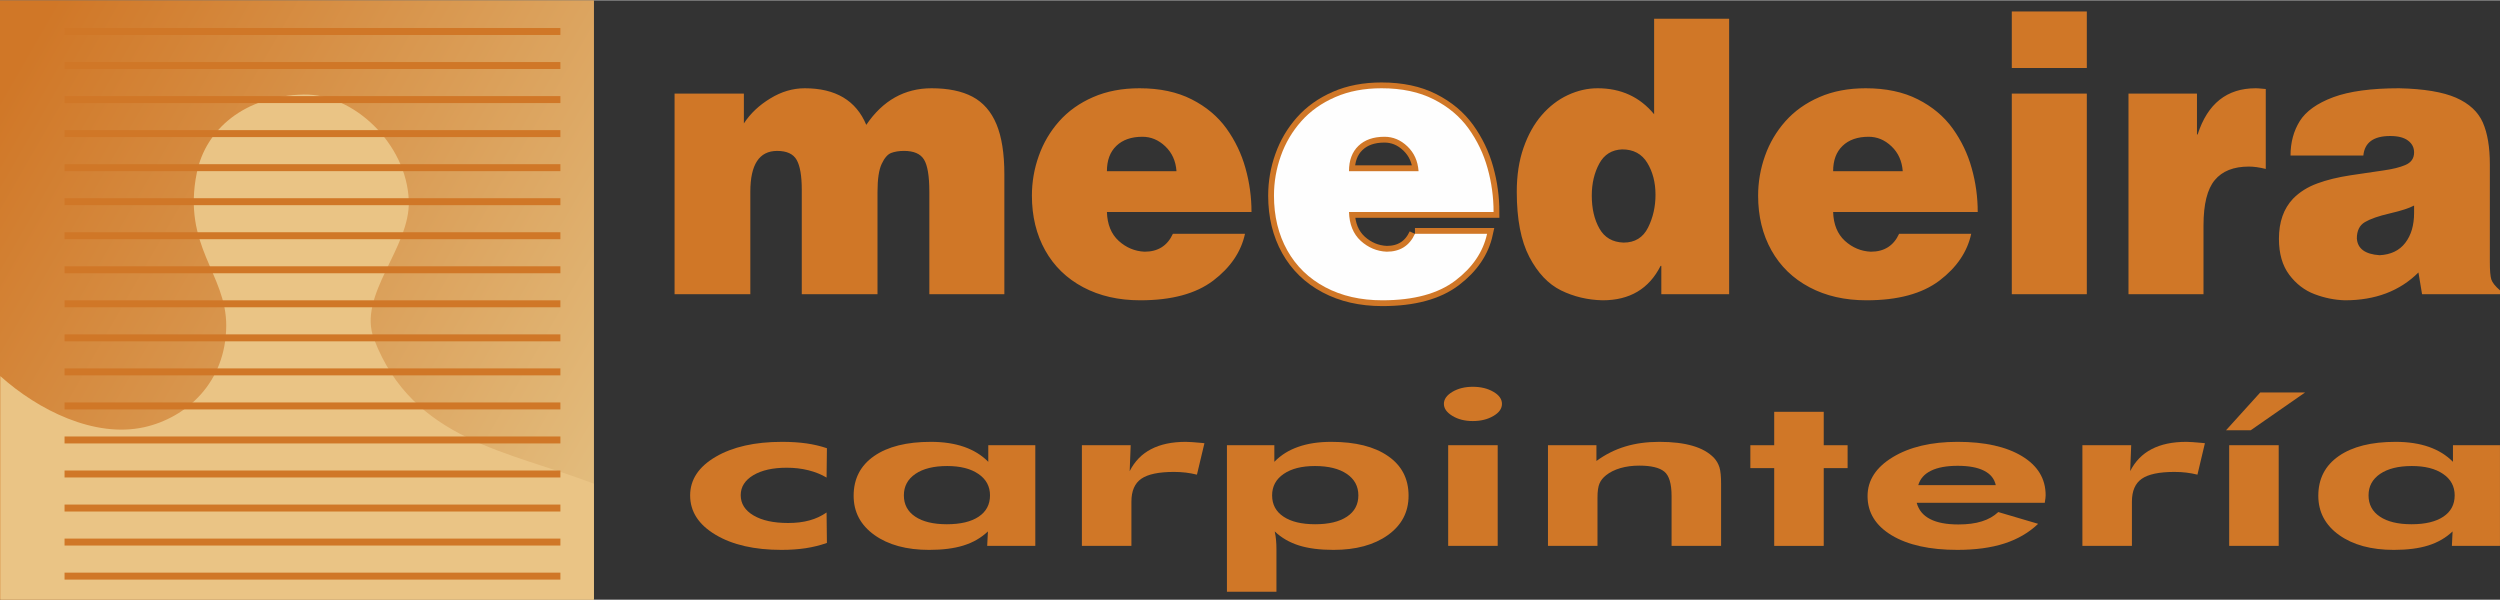
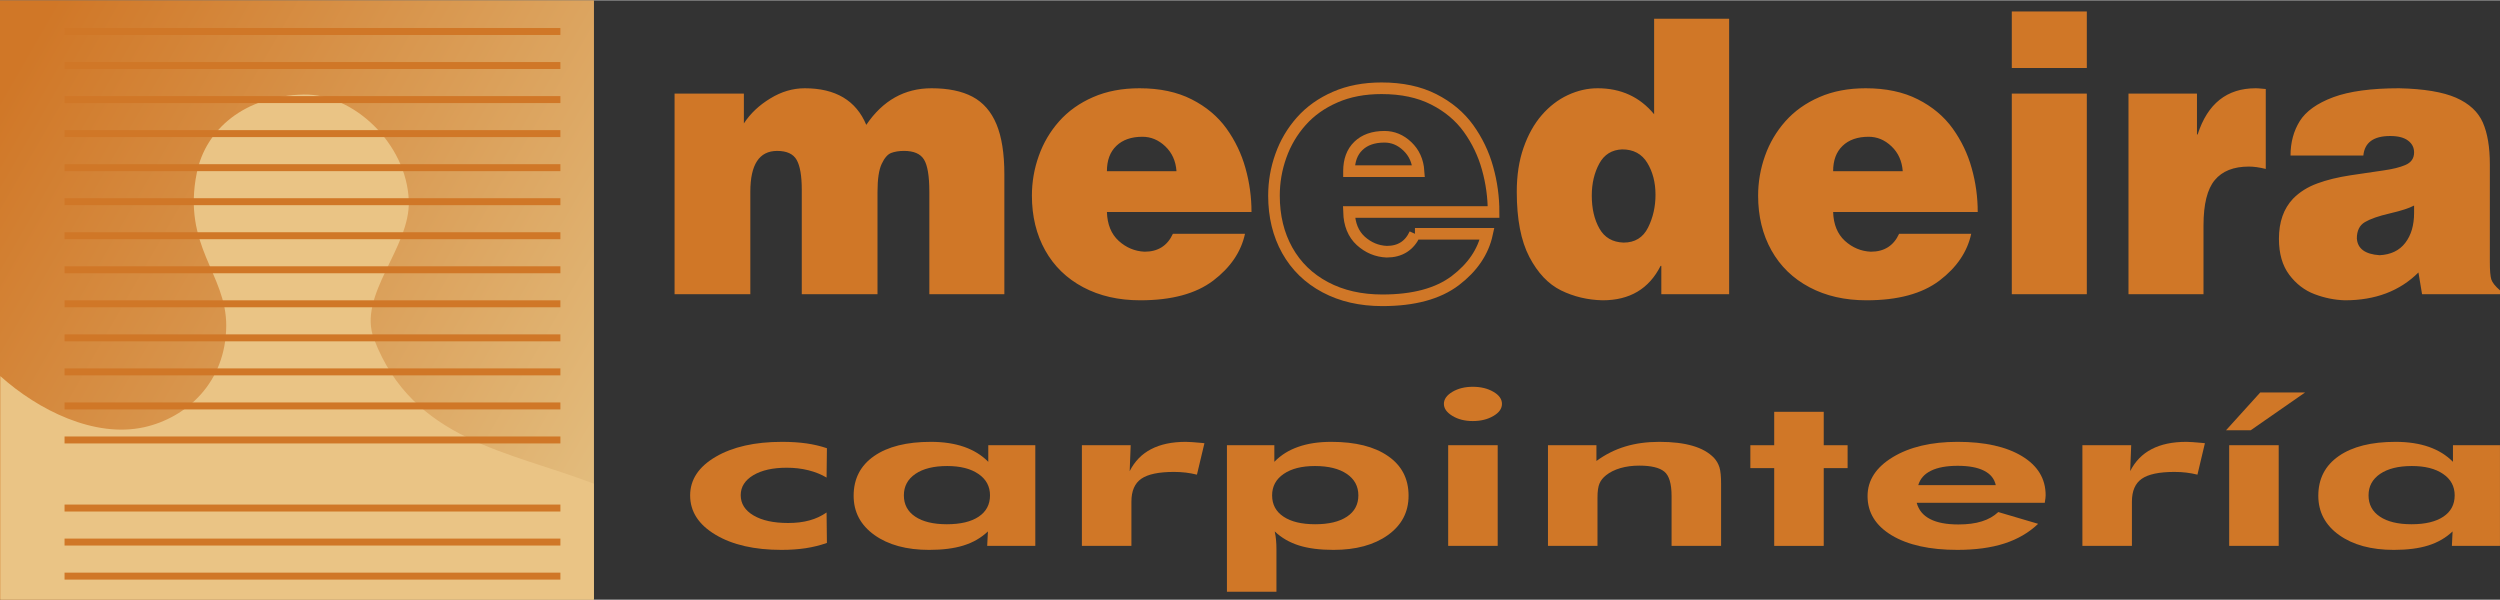
<svg xmlns="http://www.w3.org/2000/svg" xml:space="preserve" width="200px" height="48px" version="1.1" style="shape-rendering:geometricPrecision; text-rendering:geometricPrecision; image-rendering:optimizeQuality; fill-rule:evenodd; clip-rule:evenodd" viewBox="0 0 94115 22564">
  <rect x="0" y="0" width="94115" height="22564" fill="#333333" stroke="none" />
  <defs>
    <style type="text/css">
   
    .str0 {stroke:#D07727;stroke-width:436.918}
    .fil1 {fill:none;fill-rule:nonzero}
    .fil5 {fill:#D07727}
    .fil4 {fill:#EAC485}
    .fil2 {fill:#FEFEFE;fill-rule:nonzero}
    .fil0 {fill:#D07727;fill-rule:nonzero}
    .fil3 {fill:url(#id0)}
   
  </style>
    <linearGradient id="id0" gradientUnits="userSpaceOnUse" x1="-696.46" y1="4807.59" x2="25521.6" y2="19883">
      <stop offset="0" style="stop-opacity:1; stop-color:#D07727" />
      <stop offset="1" style="stop-opacity:1; stop-color:#E5C588" />
    </linearGradient>
  </defs>
  <g id="Capa_x0020_1">
    <path class="fil0" d="M90881 7726c-182,98 -484,196 -909,295 -425,98 -739,208 -942,328 -202,118 -304,324 -304,614 25,386 311,597 859,633 423,-22 744,-178 964,-465 221,-288 332,-664 332,-1129l0 -276zm-4652 -1884c0,-489 116,-921 348,-1295 232,-371 653,-671 1260,-899 609,-225 1437,-337 2485,-337 932,21 1646,141 2140,357 493,218 829,529 1007,932 175,400 264,925 264,1573l0 3681c0,319 18,537 56,655 37,115 146,254 326,410l0 144 -2934 0 -136 -818c-700,698 -1621,1048 -2767,1048 -391,-12 -773,-89 -1149,-233 -372,-141 -691,-386 -948,-729 -259,-345 -388,-795 -388,-1354 0,-633 177,-1136 532,-1510 248,-252 550,-441 911,-573 362,-134 778,-235 1251,-307 473,-72 884,-132 1235,-182 352,-50 625,-117 820,-201 226,-91 339,-252 339,-477 0,-185 -75,-331 -227,-446 -150,-115 -375,-173 -673,-173 -625,0 -962,245 -1010,734l-2742 0zm-6100 -2330l2578 0 0 1539 25 0c373,-1160 1101,-1740 2185,-1740 52,0 128,4 223,14 96,9 148,14 157,14l0 3009c-239,-60 -453,-89 -639,-89 -571,0 -998,170 -1280,508 -284,341 -425,909 -425,1707l0 2589 -2824 0 0 -7551zm-4393 -3092l2824 0 0 2128 -2824 0 0 -2128zm0 3092l2824 0 0 7551 -2824 0 0 -7551zm-4243 5278l2715 0c-148,681 -546,1268 -1196,1762 -653,494 -1567,741 -2744,741 -817,0 -1533,-163 -2151,-492 -619,-328 -1096,-791 -1430,-1388 -335,-599 -501,-1284 -501,-2061 0,-513 87,-1012 259,-1496 171,-484 428,-920 769,-1304 341,-383 766,-686 1278,-908 509,-223 1091,-333 1744,-333 761,0 1416,139 1962,416 546,276 985,643 1312,1098 327,456 566,954 716,1494 153,541 227,1093 227,1651l-5443 0c14,465 162,827 441,1084 282,256 607,393 978,410 505,0 859,-226 1064,-674zm-2483 -2358l2620 0c-28,-382 -169,-693 -421,-933 -253,-242 -541,-362 -862,-362 -418,0 -746,115 -982,343 -237,228 -355,544 -355,952zm-7940 -820c-391,14 -680,194 -866,539 -186,345 -280,745 -280,1199 0,493 96,906 289,1244 191,338 494,513 910,527 425,0 732,-189 920,-566 187,-376 280,-788 280,-1232 0,-463 -102,-863 -309,-1203 -205,-338 -521,-508 -944,-508zm4025 -4919l0 10370 -2553 0 0 -1065 -28 0c-434,863 -1162,1295 -2180,1295 -564,-12 -1087,-137 -1567,-372 -480,-237 -878,-657 -1194,-1261 -316,-604 -473,-1421 -473,-2454 0,-616 84,-1170 255,-1657 171,-489 400,-898 687,-1229 289,-331 616,-583 982,-753 366,-170 739,-256 1119,-256 880,0 1589,326 2128,978l0 -3596 2824 0zm-20941 8097l2715 0c-148,681 -546,1268 -1196,1762 -653,494 -1567,741 -2745,741 -816,0 -1532,-163 -2151,-492 -618,-328 -1096,-791 -1430,-1388 -334,-599 -500,-1284 -500,-2061 0,-513 86,-1012 259,-1496 171,-484 428,-920 769,-1304 341,-383 766,-686 1277,-908 510,-223 1092,-333 1744,-333 762,0 1417,139 1963,416 545,276 984,643 1312,1098 327,456 566,954 716,1494 152,541 227,1093 227,1651l-5443 0c14,465 161,827 441,1084 282,256 607,393 978,410 505,0 859,-226 1064,-674zm-2483 -2358l2619 0c-27,-382 -168,-693 -420,-933 -253,-242 -542,-362 -862,-362 -418,0 -746,115 -982,343 -237,228 -355,544 -355,952zm-16276 -2920l2609 0 0 1122c243,-372 575,-686 995,-940 419,-257 851,-383 1296,-383 1160,0 1933,460 2317,1378 621,-918 1440,-1378 2454,-1378 627,0 1141,105 1544,318 402,214 704,559 902,1033 198,475 298,1103 298,1885l0 4516 -2824 0 0 -3855c0,-594 -68,-999 -202,-1215 -134,-216 -384,-324 -753,-324 -186,0 -348,27 -482,77 -134,53 -252,189 -357,412 -105,225 -157,573 -157,1050l0 3855 -2851 0 0 -3927c0,-525 -64,-901 -193,-1129 -128,-225 -373,-338 -735,-338 -673,0 -1009,513 -1009,1539l0 3855 -2852 0 0 -7551z" />
    <g>
      <path class="fil1 str0" d="M53267 8790l2715 0c-148,681 -546,1268 -1196,1762 -653,494 -1567,741 -2745,741 -816,0 -1532,-163 -2151,-492 -618,-328 -1095,-791 -1430,-1388 -334,-599 -500,-1284 -500,-2061 0,-513 86,-1012 259,-1496 171,-484 428,-920 769,-1304 341,-383 766,-686 1278,-908 509,-223 1091,-333 1744,-333 761,0 1416,139 1962,416 545,276 984,643 1312,1098 327,456 566,954 716,1494 152,541 227,1093 227,1651l-5443 0c14,465 162,827 441,1084 282,256 607,393 978,410 505,0 859,-226 1064,-674zm-2483 -2358l2619 0c-27,-382 -168,-693 -420,-933 -253,-242 -541,-362 -862,-362 -418,0 -746,115 -982,343 -237,228 -355,544 -355,952z" />
-       <path id="1" class="fil2" d="M53267 8790l2715 0c-148,681 -546,1268 -1196,1762 -653,494 -1567,741 -2745,741 -816,0 -1532,-163 -2151,-492 -618,-328 -1095,-791 -1430,-1388 -334,-599 -500,-1284 -500,-2061 0,-513 86,-1012 259,-1496 171,-484 428,-920 769,-1304 341,-383 766,-686 1278,-908 509,-223 1091,-333 1744,-333 761,0 1416,139 1962,416 545,276 984,643 1312,1098 327,456 566,954 716,1494 152,541 227,1093 227,1651l-5443 0c14,465 162,827 441,1084 282,256 607,393 978,410 505,0 859,-226 1064,-674zm-2483 -2358l2619 0c-27,-382 -168,-693 -420,-933 -253,-242 -541,-362 -862,-362 -418,0 -746,115 -982,343 -237,228 -355,544 -355,952z" />
    </g>
    <path class="fil0" d="M31130 20427c-252,90 -521,156 -800,199 -279,42 -583,63 -916,63 -1012,0 -1840,-189 -2476,-569 -638,-380 -957,-873 -957,-1481 0,-595 322,-1080 963,-1455 641,-374 1473,-562 2497,-562 339,0 645,20 916,58 270,39 529,99 773,182l-13 1105c-197,-118 -425,-210 -682,-275 -257,-65 -532,-96 -820,-96 -523,0 -943,95 -1258,283 -315,190 -472,439 -472,752 0,319 161,572 483,762 320,189 753,284 1301,284 301,0 570,-32 802,-97 235,-63 449,-163 646,-299l13 1146z" />
    <path id="1" class="fil0" d="M37270 18637c0,-340 -146,-609 -437,-807 -290,-199 -681,-298 -1175,-298 -507,0 -905,99 -1196,296 -290,198 -435,467 -435,809 0,343 143,611 429,801 286,191 681,286 1189,286 516,0 916,-95 1200,-286 284,-190 425,-458 425,-801zm1705 1902l-1811 0 27 -545c-252,240 -556,416 -914,528 -355,112 -789,167 -1298,167 -852,0 -1538,-187 -2061,-560 -521,-373 -782,-866 -782,-1478 0,-640 257,-1137 769,-1493 514,-358 1227,-536 2138,-536 477,0 894,64 1254,189 360,127 664,314 908,563l0 -625 1770 0 0 3790z" />
    <path id="2" class="fil0" d="M42528 17724c188,-370 456,-645 807,-827 353,-184 786,-275 1307,-275 116,0 311,14 581,39 54,5 92,9 119,12l-282 1184c-138,-34 -279,-61 -422,-78 -141,-17 -291,-25 -447,-25 -568,0 -977,86 -1225,257 -248,171 -373,459 -373,861l0 1667 -1864 0 0 -3790 1837 0 -38 975z" />
    <path id="3" class="fil0" d="M47890 18637c0,343 142,611 429,801 286,191 683,286 1193,286 512,0 910,-95 1196,-286 286,-190 429,-458 429,-801 0,-342 -146,-611 -436,-809 -291,-197 -691,-296 -1200,-296 -494,0 -885,99 -1176,298 -290,198 -435,467 -435,807zm-1701 3627l0 -5515 1785 0 0 625c244,-252 543,-440 901,-564 356,-126 769,-188 1241,-188 911,0 1624,178 2138,536 517,356 773,853 773,1493 0,614 -259,1109 -779,1481 -519,371 -1201,557 -2048,557 -511,0 -945,-55 -1300,-167 -356,-112 -660,-289 -912,-528 22,95 38,200 49,312 11,112 16,240 16,383l0 1575 -1864 0z" />
    <path id="4" class="fil0" d="M54357 15192c0,-176 108,-326 320,-453 214,-126 469,-190 766,-190 302,0 559,62 776,188 217,125 324,277 324,455 0,179 -107,331 -324,457 -217,127 -474,190 -776,190 -297,0 -552,-64 -766,-194 -212,-129 -320,-279 -320,-453zm161 5347l0 -3790 1864 0 0 3790 -1864 0z" />
    <path id="5" class="fil0" d="M58275 20539l0 -3790 1824 0 0 593c337,-246 697,-427 1084,-544 386,-118 815,-176 1287,-176 496,0 914,51 1251,150 340,98 606,249 803,452 96,105 165,225 206,357 42,133 62,340 62,624l0 120 0 2214 -1864 0 0 -1875c0,-466 -91,-774 -275,-923 -183,-149 -498,-224 -943,-224 -257,0 -494,31 -710,94 -215,64 -396,153 -539,269 -114,90 -197,193 -246,309 -51,116 -76,293 -76,530l0 150 0 1670 -1864 0z" />
    <polygon id="6" class="fil0" points="66792,20539 66792,17611 65894,17611 65894,16749 66792,16749 66792,15491 68656,15491 68656,16749 69555,16749 69555,17611 68656,17611 68656,20539 " />
    <path id="7" class="fil0" d="M75133 18252c-52,-240 -199,-422 -443,-544 -241,-123 -572,-184 -990,-184 -418,0 -753,61 -1003,184 -253,122 -411,304 -483,544l2919 0zm1844 665l-4821 0c74,273 241,477 505,612 261,136 617,203 1066,203 340,0 635,-38 881,-116 248,-77 453,-194 619,-351l1501 443c-348,333 -773,579 -1269,740 -498,161 -1091,241 -1775,241 -1039,0 -1861,-183 -2469,-548 -606,-365 -909,-857 -909,-1476 0,-595 317,-1084 952,-1468 634,-383 1448,-575 2440,-575 1021,0 1828,180 2423,540 592,359 889,849 889,1469 0,34 -2,70 -7,111 -4,39 -13,97 -26,175z" />
    <path id="8" class="fil0" d="M80193 17724c187,-370 456,-645 807,-827 353,-184 786,-275 1307,-275 116,0 311,14 581,39 54,5 91,9 118,12l-281 1184c-139,-34 -279,-61 -423,-78 -140,-17 -290,-25 -447,-25 -567,0 -976,86 -1224,257 -248,171 -373,459 -373,861l0 1667 -1864 0 0 -3790 1837 0 -38 975z" />
    <path id="9" class="fil0" d="M83920 20539l0 -3790 1864 0 0 3790 -1864 0zm2857 -5776l-2048 1424 -929 0 1289 -1424 1688 0z" />
    <path id="10" class="fil0" d="M92409 18637c0,-340 -146,-609 -436,-807 -291,-199 -682,-298 -1176,-298 -507,0 -905,99 -1195,296 -291,198 -436,467 -436,809 0,343 143,611 429,801 286,191 681,286 1189,286 516,0 916,-95 1200,-286 284,-190 425,-458 425,-801zm1705 1902l-1810 0 26 -545c-252,240 -556,416 -914,528 -355,112 -789,167 -1298,167 -852,0 -1538,-187 -2061,-560 -520,-373 -782,-866 -782,-1478 0,-640 257,-1137 769,-1493 514,-358 1227,-536 2138,-536 477,0 894,64 1254,189 360,127 664,314 908,563l0 -625 1770 0 0 3790z" />
    <rect class="fil3" width="22360" height="22563" />
    <path class="fil4" d="M13 14148c1427,1281 3547,2338 5417,1922 1596,-355 3076,-1689 3087,-3815 10,-1957 -1669,-3007 -1107,-5766 332,-1627 1790,-2896 4019,-2941 1873,-39 3877,1840 3960,3989 69,1781 -1946,3548 -1310,5213 1463,3831 5119,4233 8271,5446l0 4368 -22337 0 0 -8416z" />
    <g>
      <rect class="fil5" x="2430" y="1043" width="18667" height="262" />
      <rect class="fil5" x="2430" y="2324" width="18667" height="262" />
      <rect class="fil5" x="2430" y="3606" width="18667" height="262" />
      <rect class="fil5" x="2430" y="4887" width="18667" height="262" />
      <rect class="fil5" x="2430" y="6169" width="18667" height="262" />
      <rect class="fil5" x="2430" y="7450" width="18667" height="262" />
      <rect class="fil5" x="2430" y="8731" width="18667" height="262" />
      <rect class="fil5" x="2430" y="10013" width="18667" height="262" />
      <rect class="fil5" x="2430" y="11294" width="18667" height="262" />
      <rect class="fil5" x="2430" y="12576" width="18667" height="262" />
      <rect class="fil5" x="2430" y="13857" width="18667" height="262" />
      <rect class="fil5" x="2430" y="15139" width="18667" height="262" />
      <rect class="fil5" x="2430" y="16420" width="18667" height="262" />
-       <rect class="fil5" x="2430" y="17701" width="18667" height="262" />
      <rect class="fil5" x="2430" y="18983" width="18667" height="262" />
      <rect class="fil5" x="2430" y="20264" width="18667" height="262" />
      <rect class="fil5" x="2430" y="21546" width="18667" height="262" />
    </g>
  </g>
</svg>